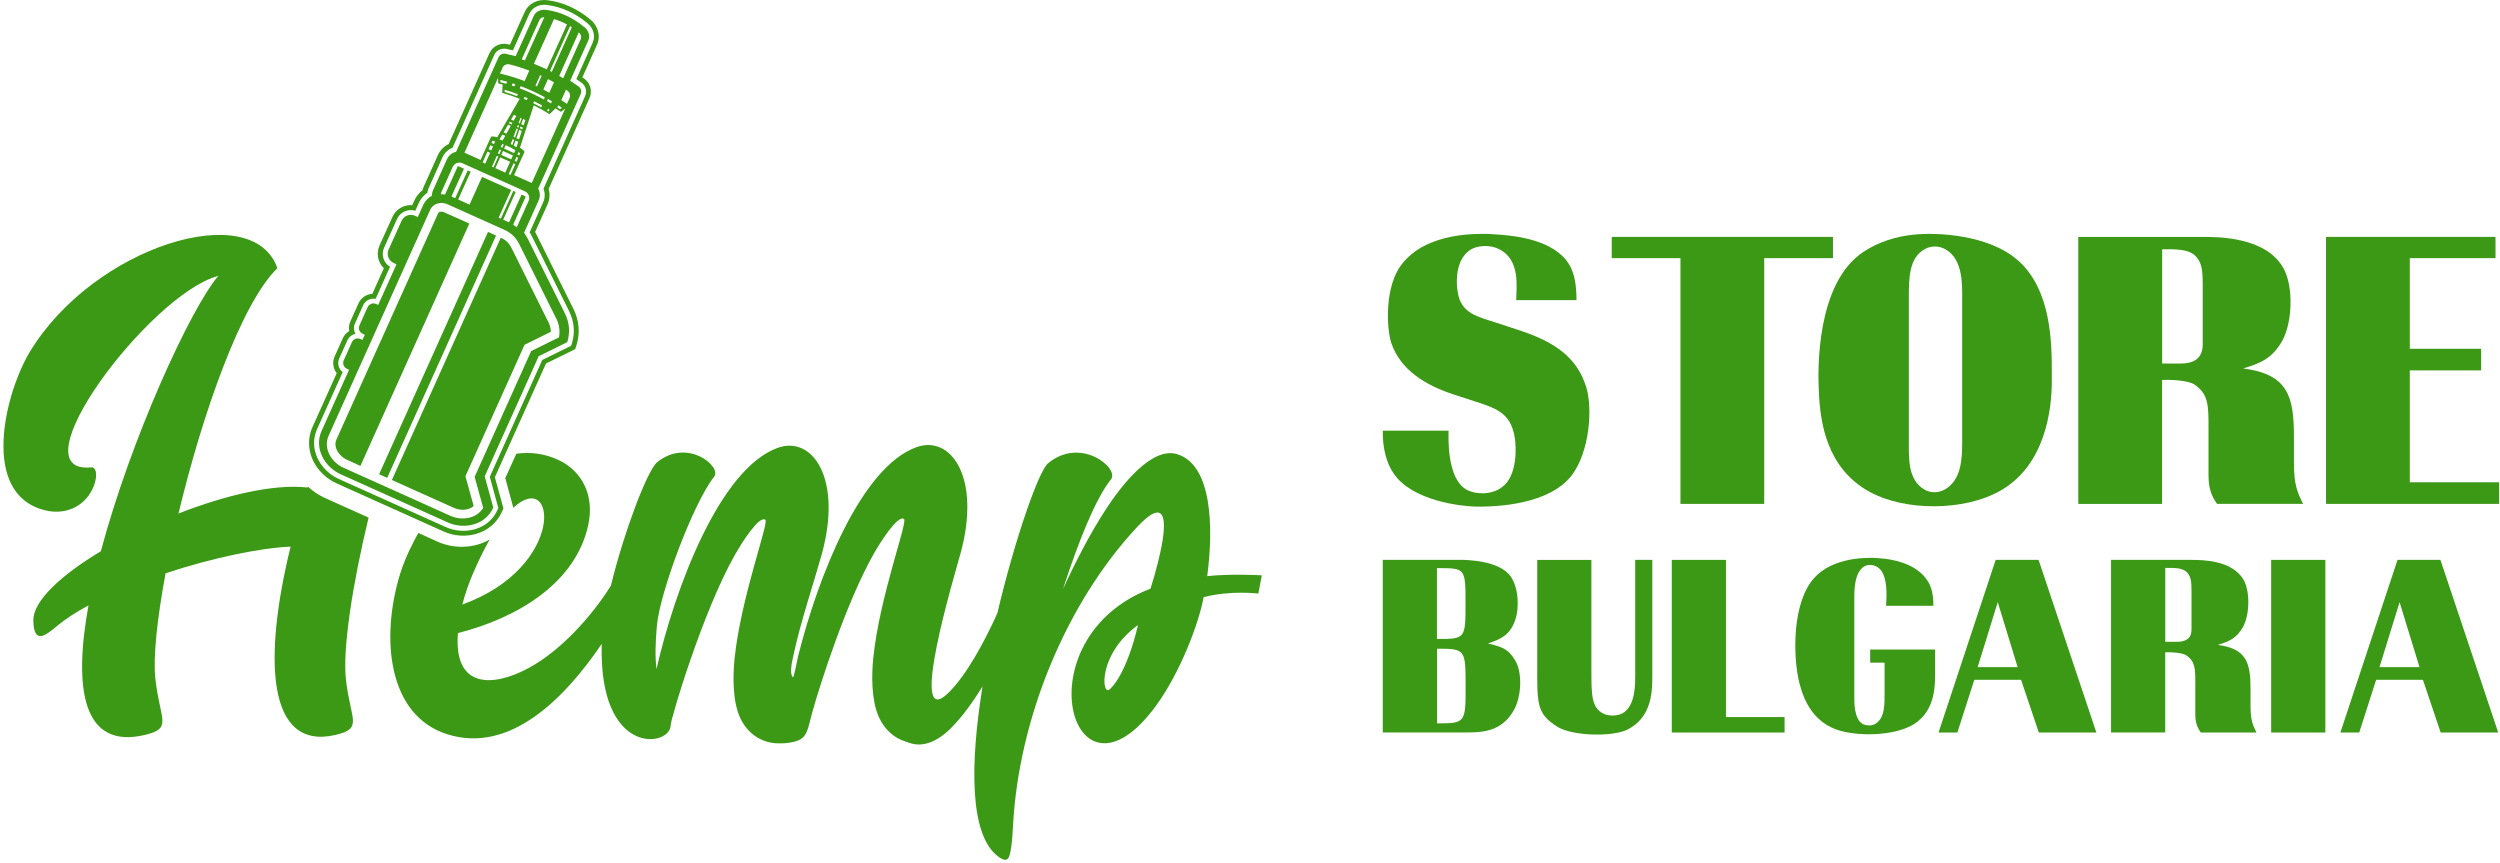
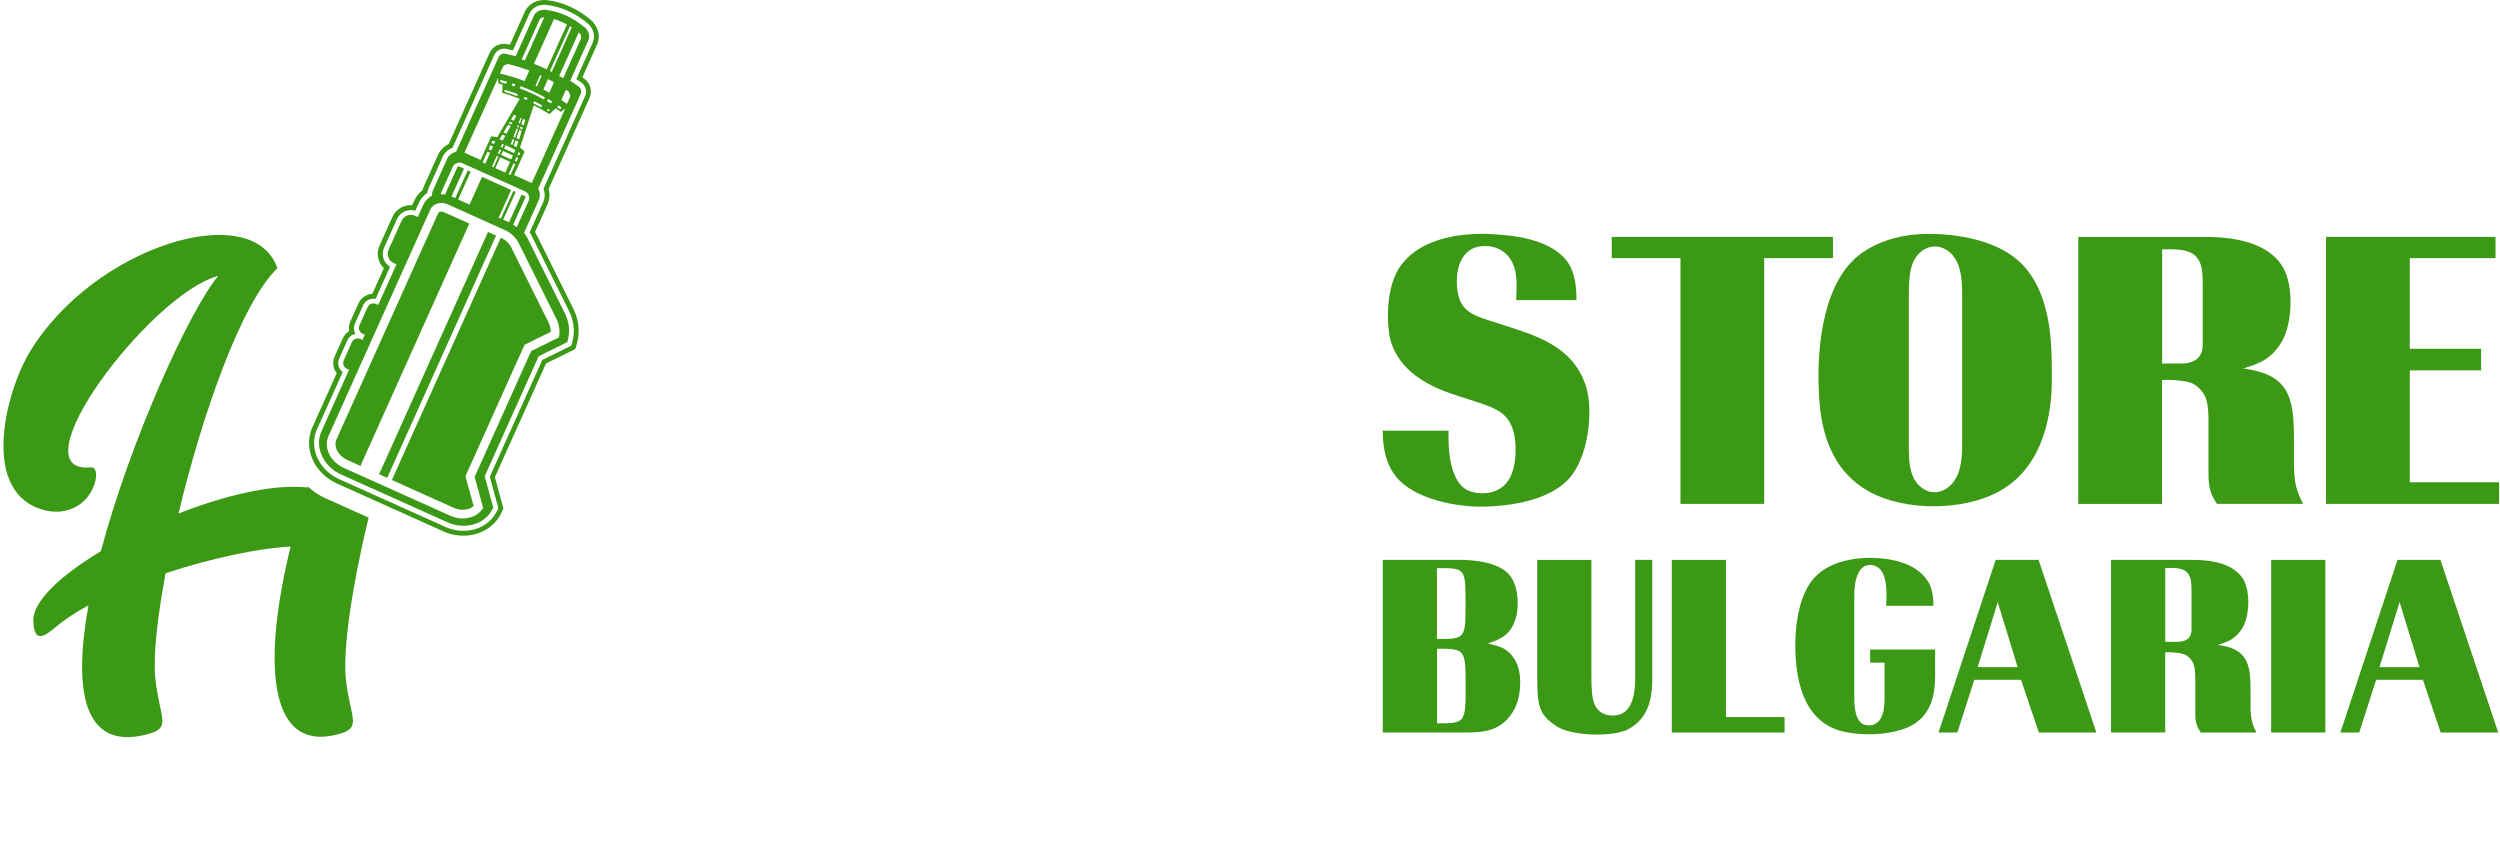
<svg xmlns="http://www.w3.org/2000/svg" width="310" height="107" viewBox="0 0 310 107" fill="none">
  <path d="M187.32 71.468C188.392 73.017 188.34 75.557 187.922 76.768C187.32 78.603 186.322 79.205 184.508 79.785C186.16 80.204 186.975 80.387 187.863 81.855C188.832 83.426 188.627 86.37 187.783 87.941C186.263 90.796 183.716 90.826 181.668 90.826H171.464V69.42H181.066C181.8 69.42 185.896 69.471 187.313 71.468H187.32ZM178.188 79.235C181.704 79.235 181.726 79.205 181.726 74.83C181.726 70.455 181.697 70.448 178.313 70.448H178.181V79.235H178.188ZM181.734 85.056C181.734 80.519 181.704 80.439 178.195 80.439V89.695C181.66 89.695 181.763 89.666 181.734 85.049V85.056Z" fill="#3C9916" />
  <path d="M197.333 69.427V83.147C197.333 86.193 197.362 87.735 198.779 88.469C199.483 88.836 200.592 88.806 201.245 88.417C202.875 87.448 202.765 84.534 202.765 83.646V69.427H204.886V84.064C204.886 86.215 204.622 89.019 201.818 90.466C200.085 91.354 195.13 91.332 193.134 90.128C190.513 88.498 190.616 87.265 190.616 82.442V69.434H197.333V69.427Z" fill="#3C9916" />
  <path d="M214.019 69.427V88.917H221.286V90.833H207.302V69.427H214.019Z" fill="#3C9916" />
  <path d="M233.876 75.117C233.927 74.199 234.191 71.153 232.796 70.316C232.349 70.052 231.717 69.92 231.167 70.235C229.853 71.021 229.934 73.59 229.934 74.221V86.341C229.934 87.126 229.904 89.174 230.983 89.776C231.321 89.96 232.062 90.063 232.554 89.747C233.787 89.013 233.685 87.148 233.685 85.71V82.171H231.901V80.542H239.954V82.927C239.954 84.741 240.108 87.941 237.436 89.725C234.969 91.355 229.985 91.355 227.57 90.408C224.971 89.409 223.716 87.104 223.107 84.638C222.343 81.54 222.16 74.801 224.942 71.681C227.225 69.134 231.394 68.98 233.81 69.296C235.38 69.508 238.089 70.132 239.264 72.445C239.528 72.995 239.763 73.913 239.734 75.117H233.861H233.876Z" fill="#3C9916" />
  <path d="M252.785 69.427L259.95 90.833H252.814L250.612 84.299H244.813L242.713 90.833H240.379L247.463 69.427H252.785ZM250.186 82.721L247.72 74.668L245.231 82.721H250.186Z" fill="#3C9916" />
  <path d="M271.718 69.427C273.002 69.427 276.783 69.427 278.2 71.894C279.037 73.34 278.963 76.276 278.119 77.766C277.304 79.183 276.387 79.55 274.999 79.969C278.596 80.439 279.066 82.2 279.066 85.452V87.5C279.066 89.284 279.33 89.886 279.8 90.833H272.9C272.43 90.15 272.217 89.6 272.217 88.469V84.718C272.217 82.934 272.217 82.017 271.086 81.253C270.565 80.916 269.149 80.857 268.488 80.886V90.826H261.771V69.42H271.71L271.718 69.427ZM270.015 79.58C270.932 79.58 271.747 79.242 271.747 78.06V73.259C271.747 72.004 271.644 71.556 271.277 71.079C270.697 70.316 269.339 70.426 268.495 70.426V79.58H270.015Z" fill="#3C9916" />
  <path d="M288.344 69.427V90.833H281.627V69.427H288.344Z" fill="#3C9916" />
  <path d="M302.614 69.427L309.779 90.833H302.644L300.442 84.299H294.642L292.543 90.833H290.208L297.292 69.427H302.614ZM300.016 82.721L297.549 74.668L295.061 82.721H300.016Z" fill="#3C9916" />
  <path d="M188.012 37.209C188.012 35.623 188.577 32.217 185.861 30.881C184.848 30.352 183.145 30.352 182.169 31.087C180.583 32.261 180.503 34.735 180.752 36.196C181.156 38.875 183.145 39.242 185.781 40.094L188.254 40.908C192.879 42.406 195.559 44.359 196.696 48.007C197.511 50.687 197.1 56.001 194.913 58.923C192.116 62.571 185.619 62.858 183.028 62.821C181.082 62.777 175.158 62.094 172.846 58.761C171.87 57.381 171.429 55.436 171.466 53.403H179.622C179.622 54.049 179.335 59.488 181.978 60.787C183.072 61.316 184.98 61.397 186.28 60.384C188.188 58.967 188.027 55.355 187.821 54.217C187.293 51.09 185.465 50.606 182.345 49.593L180.356 48.947C176.707 47.772 173.661 45.864 172.523 42.538C171.914 40.674 171.672 35.44 173.859 32.716C176.906 28.862 182.947 28.818 186.074 29.105C187.983 29.266 192.688 29.75 194.553 32.753C195.28 33.927 195.485 35.513 195.485 37.216H188.02L188.012 37.209Z" fill="#3C9916" />
  <path d="M227.286 29.375V32.01H218.763V62.482H208.376V32.01H199.853V29.375H227.278H227.286Z" fill="#3C9916" />
  <path d="M250.247 32.298C254.344 35.946 254.424 42.399 254.424 46.172V47.266C254.424 50.716 253.654 57.69 248.016 60.861C243.516 63.416 236.168 63.379 231.829 60.986C226.434 58.028 225.7 52.265 225.538 48.572C225.377 45.695 225.252 35.183 230.978 31.292C232.923 29.956 235.235 29.303 237.225 29.105C240.022 28.782 246.636 29.061 250.247 32.313V32.298ZM236.696 55.106C236.696 57.051 236.652 59.488 238.561 60.663C239.412 61.191 240.345 61.111 241.079 60.744C243.186 59.606 243.31 56.97 243.31 54.864V37.414C243.31 35.425 243.472 32.261 241.321 30.962C240.389 30.397 239.412 30.514 238.766 30.837C236.66 31.931 236.696 34.566 236.696 37.128V55.099V55.106Z" fill="#3C9916" />
  <path d="M273.092 29.375C275.081 29.375 280.925 29.375 283.112 33.192C284.411 35.424 284.287 39.968 282.987 42.28C281.732 44.468 280.308 45.04 278.157 45.686C283.714 46.413 284.448 49.136 284.448 54.165V57.329C284.448 60.089 284.852 61.021 285.586 62.482H274.912C274.186 61.425 273.855 60.574 273.855 58.834V53.035C273.855 50.274 273.855 48.858 272.108 47.676C271.293 47.147 269.106 47.066 268.093 47.11V62.489H257.706V29.382H273.085L273.092 29.375ZM270.457 45.077C271.873 45.077 273.136 44.548 273.136 42.721V35.299C273.136 33.354 272.974 32.664 272.409 31.93C271.514 30.755 269.407 30.917 268.107 30.917V45.077H270.464H270.457Z" fill="#3C9916" />
  <path d="M309.444 29.375V32.01H298.814V43.249H307.66V45.928H298.814V59.803H309.891V62.482H288.427V29.375H309.444Z" fill="#3C9916" />
  <path d="M73.224 2.432C71.664 1.132 69.884 0.272 67.854 0.022C66.704 -0.118 65.554 0.402 65.064 1.482L63.234 5.542C63.124 5.522 63.014 5.492 62.894 5.472C61.984 5.282 61.074 5.752 60.694 6.592L55.634 17.862C55.044 18.152 54.564 18.642 54.294 19.242L52.574 23.072C52.504 23.232 52.444 23.392 52.404 23.562C51.944 23.922 51.584 24.392 51.344 24.932L51.114 25.442C50.094 25.362 49.094 25.922 48.664 26.892L47.054 30.462C46.624 31.432 46.864 32.552 47.594 33.262L46.174 36.432C45.444 36.472 44.764 36.922 44.454 37.612L43.444 39.862C43.274 40.242 43.224 40.652 43.304 41.052C42.954 41.262 42.674 41.572 42.504 41.952L41.494 44.202C41.184 44.892 41.294 45.692 41.754 46.272L38.754 52.942C38.314 53.912 38.214 54.972 38.444 56.012C38.834 57.752 40.124 59.212 41.744 59.942L55.004 65.902C57.644 67.092 60.984 66.242 62.224 63.492L62.424 63.042L61.364 59.172L67.704 45.072L71.324 43.292L71.484 42.802C71.954 41.302 71.814 39.732 71.114 38.322L66.524 29.092C66.474 28.982 66.414 28.872 66.354 28.762L67.894 25.342C68.164 24.742 68.214 24.052 68.034 23.422L73.094 12.162C73.484 11.302 73.204 10.302 72.444 9.752C72.364 9.692 72.294 9.642 72.214 9.592L74.034 5.532C74.534 4.422 74.124 3.182 73.214 2.422L73.224 2.432ZM73.494 5.292L71.464 9.812C71.674 9.962 71.894 10.102 72.104 10.252C72.634 10.632 72.824 11.322 72.554 11.922L67.394 23.402C67.604 23.952 67.594 24.562 67.344 25.102L65.674 28.812C65.794 28.992 65.894 29.172 65.984 29.362L70.574 38.592C71.204 39.862 71.334 41.262 70.904 42.622L70.824 42.872L67.244 44.632L60.734 59.122L61.794 62.992L61.684 63.242C60.584 65.692 57.604 66.402 55.264 65.352L42.004 59.392C40.564 58.742 39.404 57.432 39.054 55.882C38.844 54.972 38.944 54.042 39.324 53.192L42.494 46.142C41.984 45.752 41.794 45.062 42.064 44.452L43.074 42.202C43.264 41.772 43.654 41.482 44.084 41.402C43.864 41.022 43.814 40.542 44.014 40.112L45.024 37.862C45.294 37.262 45.944 36.942 46.574 37.062L48.364 33.082C47.564 32.602 47.234 31.582 47.624 30.722L49.234 27.152C49.624 26.282 50.604 25.862 51.494 26.132L51.924 25.182C52.154 24.662 52.524 24.232 52.984 23.912C53.014 23.712 53.074 23.512 53.154 23.322L54.874 19.492C55.114 18.952 55.564 18.532 56.114 18.322L61.274 6.842C61.534 6.252 62.164 5.932 62.794 6.062C63.064 6.122 63.334 6.182 63.604 6.242L65.634 1.722C66.014 0.882 66.904 0.502 67.794 0.612C69.704 0.852 71.374 1.662 72.844 2.882C73.544 3.462 73.884 4.422 73.494 5.272V5.292Z" fill="#3C9916" />
  <path d="M62.114 29.482H62.094L48.594 59.522L56.294 62.982C57.044 63.322 58.114 63.322 58.734 62.742L57.714 59.052L65.044 42.752L68.304 41.142C68.304 40.742 68.194 40.342 68.014 39.972L63.424 30.742C63.134 30.162 62.714 29.752 62.124 29.492L62.114 29.482Z" fill="#3C9916" />
  <path d="M55.054 26.313C54.844 26.213 54.434 26.193 54.324 26.453L41.734 54.463C41.264 55.503 42.104 56.603 43.034 57.023L44.694 57.773L58.194 27.723L55.044 26.313H55.054Z" fill="#3C9916" />
  <path d="M60.511 28.76L47.008 58.806L48.012 59.257L61.514 29.211L60.511 28.76Z" fill="#3C9916" />
  <path d="M72.454 3.362C71.074 2.212 69.504 1.452 67.714 1.222C67.034 1.142 66.424 1.432 66.184 1.982L63.944 6.962C63.524 6.852 63.104 6.752 62.674 6.662C62.324 6.592 61.974 6.762 61.824 7.092L56.554 18.822C56.074 18.932 55.644 19.252 55.424 19.742L53.704 23.572C53.604 23.792 53.554 24.032 53.564 24.262C53.104 24.512 52.714 24.902 52.474 25.422L51.804 26.912L51.454 26.752C50.824 26.472 50.074 26.752 49.794 27.382L48.184 30.952C47.904 31.582 48.184 32.332 48.814 32.612L49.164 32.772L46.894 37.812L46.634 37.692C46.234 37.512 45.764 37.692 45.584 38.092L44.574 40.342C44.394 40.742 44.574 41.212 44.974 41.392L45.234 41.512L44.944 42.152L44.684 42.032C44.284 41.852 43.814 42.032 43.634 42.432L42.624 44.682C42.444 45.082 42.624 45.552 43.024 45.732L43.284 45.852L39.884 53.422C38.914 55.572 40.234 57.912 42.264 58.822L55.524 64.782C57.554 65.692 60.174 65.122 61.144 62.982L61.164 62.932L60.104 59.062L61.184 56.652L65.714 46.582L66.794 44.172L70.344 42.422C70.714 41.232 70.614 39.992 70.044 38.852L65.454 29.622C65.314 29.342 65.154 29.092 64.984 28.852C65.014 28.792 65.054 28.732 65.074 28.672L66.794 24.842C67.014 24.362 66.974 23.822 66.734 23.392L72.004 11.662C72.154 11.332 72.054 10.942 71.754 10.732C71.404 10.482 71.064 10.242 70.704 10.012L72.944 5.022C73.194 4.462 73.004 3.792 72.454 3.342V3.362ZM70.904 3.382L68.424 8.912L68.194 8.792L70.684 3.242C70.764 3.292 70.834 3.332 70.904 3.382ZM69.214 13.052C69.364 13.152 69.524 13.252 69.674 13.362L69.444 13.542C69.334 13.462 69.214 13.392 69.104 13.312L69.224 13.052H69.214ZM67.824 12.542L67.944 12.272C68.114 12.372 68.274 12.462 68.444 12.562L68.324 12.822C68.154 12.722 67.994 12.622 67.824 12.532V12.542ZM68.174 13.632L67.984 13.812L67.844 13.732L67.954 13.492L68.174 13.632ZM68.114 11.502C67.864 11.362 67.624 11.232 67.374 11.102L67.954 9.802C68.204 9.932 68.454 10.062 68.694 10.202L68.114 11.502ZM64.444 10.952L64.564 10.682C65.594 11.072 66.594 11.532 67.564 12.062L67.444 12.332C66.474 11.802 65.474 11.342 64.444 10.952ZM67.224 13.072L67.114 13.312C66.784 13.132 66.464 12.962 66.124 12.792L66.234 12.552C66.564 12.712 66.894 12.892 67.224 13.072ZM60.584 18.502L60.804 18.012L61.134 18.162L60.914 18.652L60.584 18.502ZM60.774 18.952L60.174 20.292L59.844 20.142L60.444 18.802L60.774 18.952ZM60.934 17.712L61.044 17.462C61.144 17.462 61.264 17.492 61.404 17.532L61.254 17.862L60.924 17.712H60.934ZM61.604 19.322L61.794 19.412L61.194 20.752L61.004 20.662L61.604 19.322ZM64.364 15.602L64.284 15.822L64.114 15.742L64.194 15.522L64.354 15.592L64.364 15.602ZM64.304 15.252L64.544 14.612L64.684 14.672L64.464 15.312L64.304 15.242V15.252ZM64.224 16.012L63.864 17.052L63.674 16.962L64.054 15.932L64.224 16.012ZM62.374 18.722L63.604 19.272L63.384 19.762L62.154 19.212L62.374 18.722ZM62.094 18.232L62.274 17.832C62.344 17.862 62.414 17.882 62.474 17.912L62.284 18.322L62.094 18.232ZM62.514 18.422L62.704 18.002C62.764 18.032 62.814 18.052 62.854 18.072C63.044 18.152 63.544 18.402 63.954 18.642L63.904 18.622L63.744 18.982L62.514 18.432V18.422ZM63.334 17.872L63.564 17.252L63.764 17.342L63.544 17.972C63.474 17.942 63.404 17.902 63.334 17.872ZM63.704 18.062L63.924 17.422L64.264 17.572L64.044 18.252C63.934 18.192 63.824 18.132 63.704 18.062ZM63.694 14.972L63.374 14.832L63.714 14.242L64.024 14.382L63.694 14.972ZM63.544 15.242L63.434 15.442L63.104 15.292L63.224 15.092L63.554 15.242H63.544ZM63.334 15.612L62.794 16.572L62.444 16.412L63.004 15.462L63.334 15.612ZM62.654 16.842L62.324 17.432C62.194 17.382 62.064 17.332 61.934 17.292L62.294 16.682L62.654 16.842ZM61.954 18.532L62.144 18.622L61.924 19.112L61.734 19.022L61.954 18.532ZM62.024 19.512L63.254 20.062L62.654 21.402L61.424 20.852L62.024 19.512ZM63.674 20.252L63.904 20.352L63.304 21.692L63.074 21.592L63.674 20.252ZM63.814 19.952L64.034 19.462L64.264 19.562L64.044 20.052L63.814 19.952ZM64.164 19.162L64.304 18.852C64.384 18.912 64.454 18.962 64.504 19.012L64.394 19.262L64.164 19.162ZM64.034 17.132L64.394 16.092L64.704 16.232L64.364 17.282L64.034 17.132ZM64.454 15.902L64.534 15.682L64.834 15.822L64.764 16.042L64.454 15.902ZM64.634 15.392L64.854 14.752L65.144 14.882L64.934 15.532L64.634 15.402V15.392ZM64.944 12.252L65.054 12.012C65.174 12.062 65.304 12.122 65.424 12.172L65.314 12.412C65.194 12.362 65.064 12.302 64.944 12.252ZM66.394 10.622L66.974 9.322L67.164 9.412L66.584 10.712C66.524 10.682 66.454 10.652 66.394 10.622ZM68.704 2.372C69.264 2.532 69.794 2.752 70.304 3.032L67.794 8.602C67.634 8.522 67.474 8.452 67.314 8.382C66.954 8.212 66.584 8.062 66.204 7.912L68.694 2.372H68.704ZM66.884 2.492C66.984 2.262 67.214 2.132 67.494 2.132L65.084 7.492C64.954 7.452 64.824 7.402 64.694 7.362L66.884 2.492ZM62.304 8.412C62.454 8.072 62.824 7.892 63.184 7.982C64.024 8.192 64.834 8.452 65.634 8.752L65.054 10.052C64.064 9.672 63.044 9.362 61.994 9.122L62.314 8.412H62.304ZM62.584 11.132C63.134 11.292 63.684 11.472 64.224 11.682L64.114 11.922C63.604 11.732 63.094 11.552 62.574 11.402V11.142L62.584 11.132ZM62.054 10.202L62.034 9.912C62.324 9.982 62.614 10.052 62.894 10.132L62.774 10.392C62.534 10.322 62.294 10.262 62.044 10.192L62.054 10.202ZM63.454 10.602L63.574 10.332C63.684 10.372 63.794 10.402 63.904 10.442L63.784 10.712C63.674 10.672 63.564 10.642 63.454 10.602ZM61.754 9.702L61.794 10.352C61.974 10.392 62.154 10.442 62.324 10.482L62.274 11.512C63.014 11.722 63.744 11.972 64.444 12.252L61.654 17.022C61.214 16.902 60.914 16.882 60.864 16.992C60.864 16.992 60.864 17.002 60.864 17.012L59.594 19.832L57.594 18.932L61.744 9.692L61.754 9.702ZM68.974 39.482C69.344 40.232 69.464 41.032 69.314 41.832L65.864 43.532L58.854 59.132L59.914 62.972C59.104 64.332 57.254 64.592 55.854 63.962L42.594 58.002C41.114 57.332 40.034 55.622 40.754 54.022L53.344 26.012C53.714 25.192 54.724 24.982 55.494 25.332L62.554 28.502C63.374 28.872 63.974 29.452 64.374 30.252L68.964 39.482H68.974ZM65.534 24.942L64.154 28.012C64.124 28.072 64.094 28.122 64.064 28.172C63.924 28.062 63.784 27.962 63.634 27.862L65.164 24.452C65.164 24.452 65.164 24.352 65.124 24.332L64.674 24.132L63.124 27.572C63.124 27.572 63.044 27.532 63.004 27.512L62.394 27.242L63.944 23.802L63.654 23.672L62.104 27.112L61.834 26.992L63.384 23.552L59.774 21.932L58.224 25.372L56.814 24.732L58.364 21.292L57.994 21.132L56.444 24.572L55.984 24.362L57.534 20.922L56.864 20.622C56.864 20.622 56.764 20.622 56.744 20.662L55.184 24.122C55.014 24.092 54.844 24.082 54.674 24.092C54.674 23.982 54.704 23.882 54.754 23.772L56.134 20.702C56.344 20.242 56.884 20.032 57.344 20.242L65.084 23.722C65.544 23.932 65.754 24.472 65.544 24.932L65.534 24.942ZM65.934 22.692L63.744 21.712L65.014 18.892C65.014 18.892 65.024 18.882 65.024 18.872C65.074 18.772 64.854 18.562 64.474 18.312L66.184 13.062C66.854 13.392 67.504 13.762 68.144 14.162L68.884 13.432C69.104 13.572 69.334 13.722 69.554 13.872L70.084 13.462L65.934 22.702V22.692ZM70.624 12.172L70.304 12.882C70.074 12.722 69.834 12.562 69.604 12.412L70.184 11.122L70.354 11.242C70.664 11.452 70.774 11.842 70.624 12.182V12.172ZM72.024 4.822L69.834 9.702C69.674 9.602 69.514 9.512 69.344 9.412L71.764 4.022L71.794 4.042C72.044 4.252 72.134 4.562 72.014 4.822H72.024Z" fill="#3C9916" />
  <path d="M45.724 64.193L40.344 61.773C39.534 61.413 38.804 60.913 38.174 60.333C38.164 60.373 38.154 60.413 38.134 60.453C33.994 59.973 27.974 61.393 22.134 63.673C25.104 51.303 29.884 37.653 34.394 33.253C31.344 24.463 11.604 30.573 3.714 43.603C0.654 48.643 -2.596 61.333 5.644 63.293C7.904 63.833 10.304 63.003 11.454 60.673C12.154 59.233 12.024 57.883 11.314 57.953C1.784 58.903 18.484 36.653 26.924 34.253C26.974 34.233 27.024 34.213 27.074 34.203C23.604 38.293 16.264 54.303 12.504 68.353C7.594 71.303 4.094 74.513 4.134 76.933C4.174 80.073 5.764 78.713 7.064 77.623C8.114 76.753 9.444 75.893 10.974 75.063C9.094 85.373 10.214 93.023 18.044 91.113C21.424 90.283 19.824 89.273 19.264 84.163C18.974 81.493 19.484 76.703 20.534 71.083C26.244 69.203 32.204 67.943 36.034 67.783C32.684 81.433 32.974 93.213 41.674 91.113C45.054 90.293 43.454 89.293 42.894 84.243C42.484 80.523 43.654 72.673 45.704 64.193H45.724Z" fill="#3C9916" />
-   <path d="M149.694 71.462C150.494 65.352 150.304 57.572 145.914 56.302C142.814 55.412 139.144 60.062 137.154 63.112C135.194 66.102 133.384 69.622 131.804 73.062C133.724 67.142 135.864 61.802 137.754 59.452C138.864 58.082 133.994 54.052 129.934 57.472C128.814 58.422 125.904 66.592 123.674 76.032C122.054 79.642 119.844 83.692 117.644 85.872C112.414 91.052 118.404 71.192 119.114 68.592C121.674 59.232 117.934 53.922 113.664 55.442C106.774 57.892 101.424 71.512 98.954 81.422C98.834 81.902 98.444 84.172 98.294 83.972C97.934 83.482 98.144 82.442 98.254 81.872C98.294 81.672 98.354 81.422 98.434 81.032C99.224 77.312 101.194 71.302 101.914 68.672C104.474 59.312 100.734 54.002 96.464 55.522C89.234 58.092 83.684 72.982 81.404 82.972C81.214 81.332 81.274 79.682 81.454 77.592C81.814 73.482 85.974 62.362 88.554 59.112C89.544 57.872 85.224 54.242 81.474 57.332C80.274 58.322 77.364 65.962 75.754 72.622C73.214 76.672 69.374 80.752 65.634 82.792C61.104 85.262 56.224 85.402 56.784 78.502C64.204 76.622 71.404 72.272 72.944 65.092C73.724 61.482 72.234 58.472 69.324 57.072C67.574 56.232 65.774 56.022 64.024 56.262L62.654 59.292L63.654 62.962C69.014 58.002 70.234 70.292 57.334 74.962C57.654 73.692 58.084 72.462 58.534 71.392C59.284 69.612 60.024 68.122 60.724 66.892C60.294 67.142 59.824 67.352 59.324 67.502C59.004 67.602 58.674 67.672 58.344 67.722C57.984 67.772 57.624 67.802 57.264 67.802C56.214 67.802 55.154 67.582 54.204 67.142L51.874 66.082C51.654 66.472 51.444 66.862 51.254 67.242C50.554 68.612 49.984 69.952 49.614 71.152C47.184 79.072 48.044 88.732 55.504 91.062C63.164 93.452 69.904 86.782 74.614 79.842C74.214 93.912 83.124 92.642 83.164 89.932C83.174 89.122 87.124 75.892 91.094 68.862C91.984 67.282 94.144 63.882 94.904 64.462C95.364 64.822 91.854 74.132 91.084 81.702C90.854 83.932 90.854 87.002 91.774 89.002C92.704 91.022 94.444 92.052 96.194 92.162C97.364 92.232 98.364 92.062 98.944 91.832C100.134 91.342 100.184 90.292 100.694 88.432C101.724 84.692 104.994 74.602 108.294 68.762C109.184 67.182 111.354 63.782 112.104 64.362C112.574 64.722 109.054 74.032 108.284 81.602C108.054 83.832 108.064 86.892 108.974 88.902C109.714 90.542 110.964 91.572 112.324 91.962C112.564 92.062 112.824 92.142 113.094 92.212C114.484 92.562 116.144 92.062 117.924 90.282C119.274 88.932 120.604 87.112 121.834 85.122C120.294 94.632 120.174 103.572 123.804 106.232C124.574 106.802 124.944 106.702 125.134 106.202C125.404 105.502 125.534 104.002 125.614 102.402C126.304 89.222 132.104 74.902 140.994 65.362C142.464 63.792 143.364 63.332 143.854 63.652C144.924 64.332 144.024 68.642 142.664 72.992C126.524 79.182 132.924 101.802 143.344 87.512C146.374 83.362 148.644 77.302 149.254 74.052C152.544 73.172 156.034 73.602 156.034 73.602L156.464 71.342C156.464 71.342 152.784 71.112 149.664 71.442L149.694 71.462ZM137.524 85.532C136.604 86.152 136.174 81.092 141.114 77.502C139.744 83.292 137.984 85.222 137.524 85.532Z" fill="#3C9916" />
</svg>